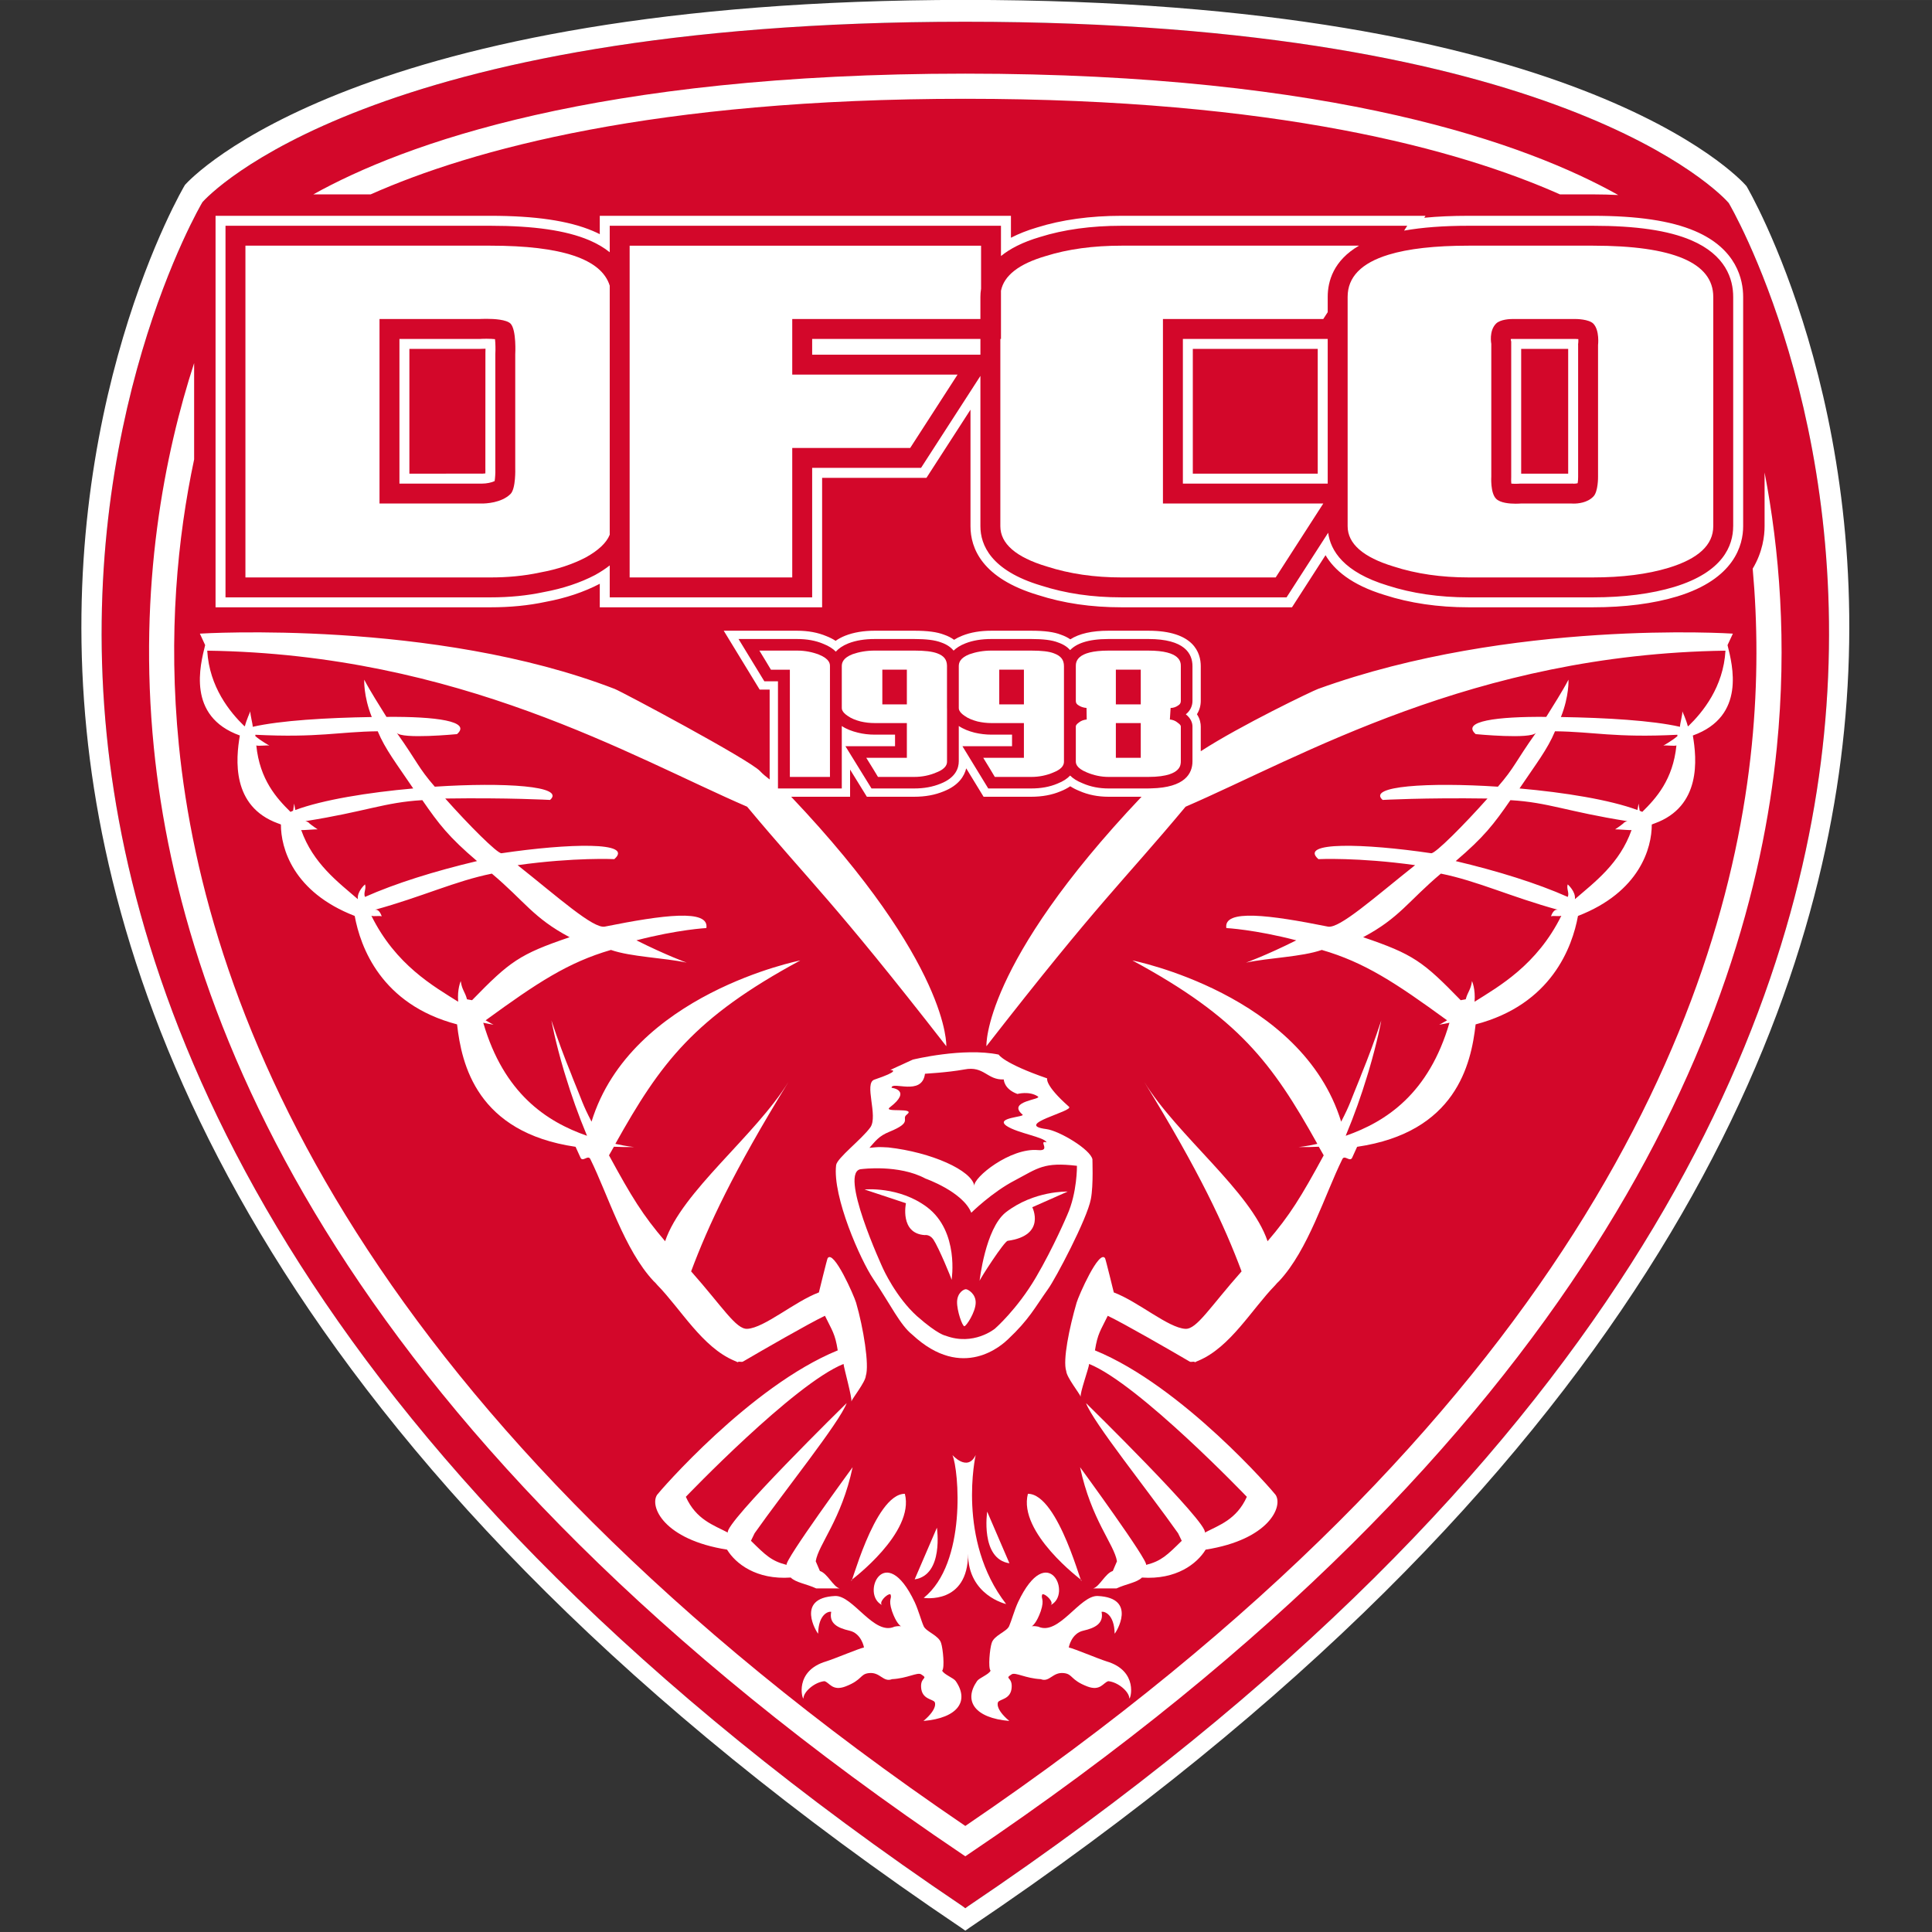
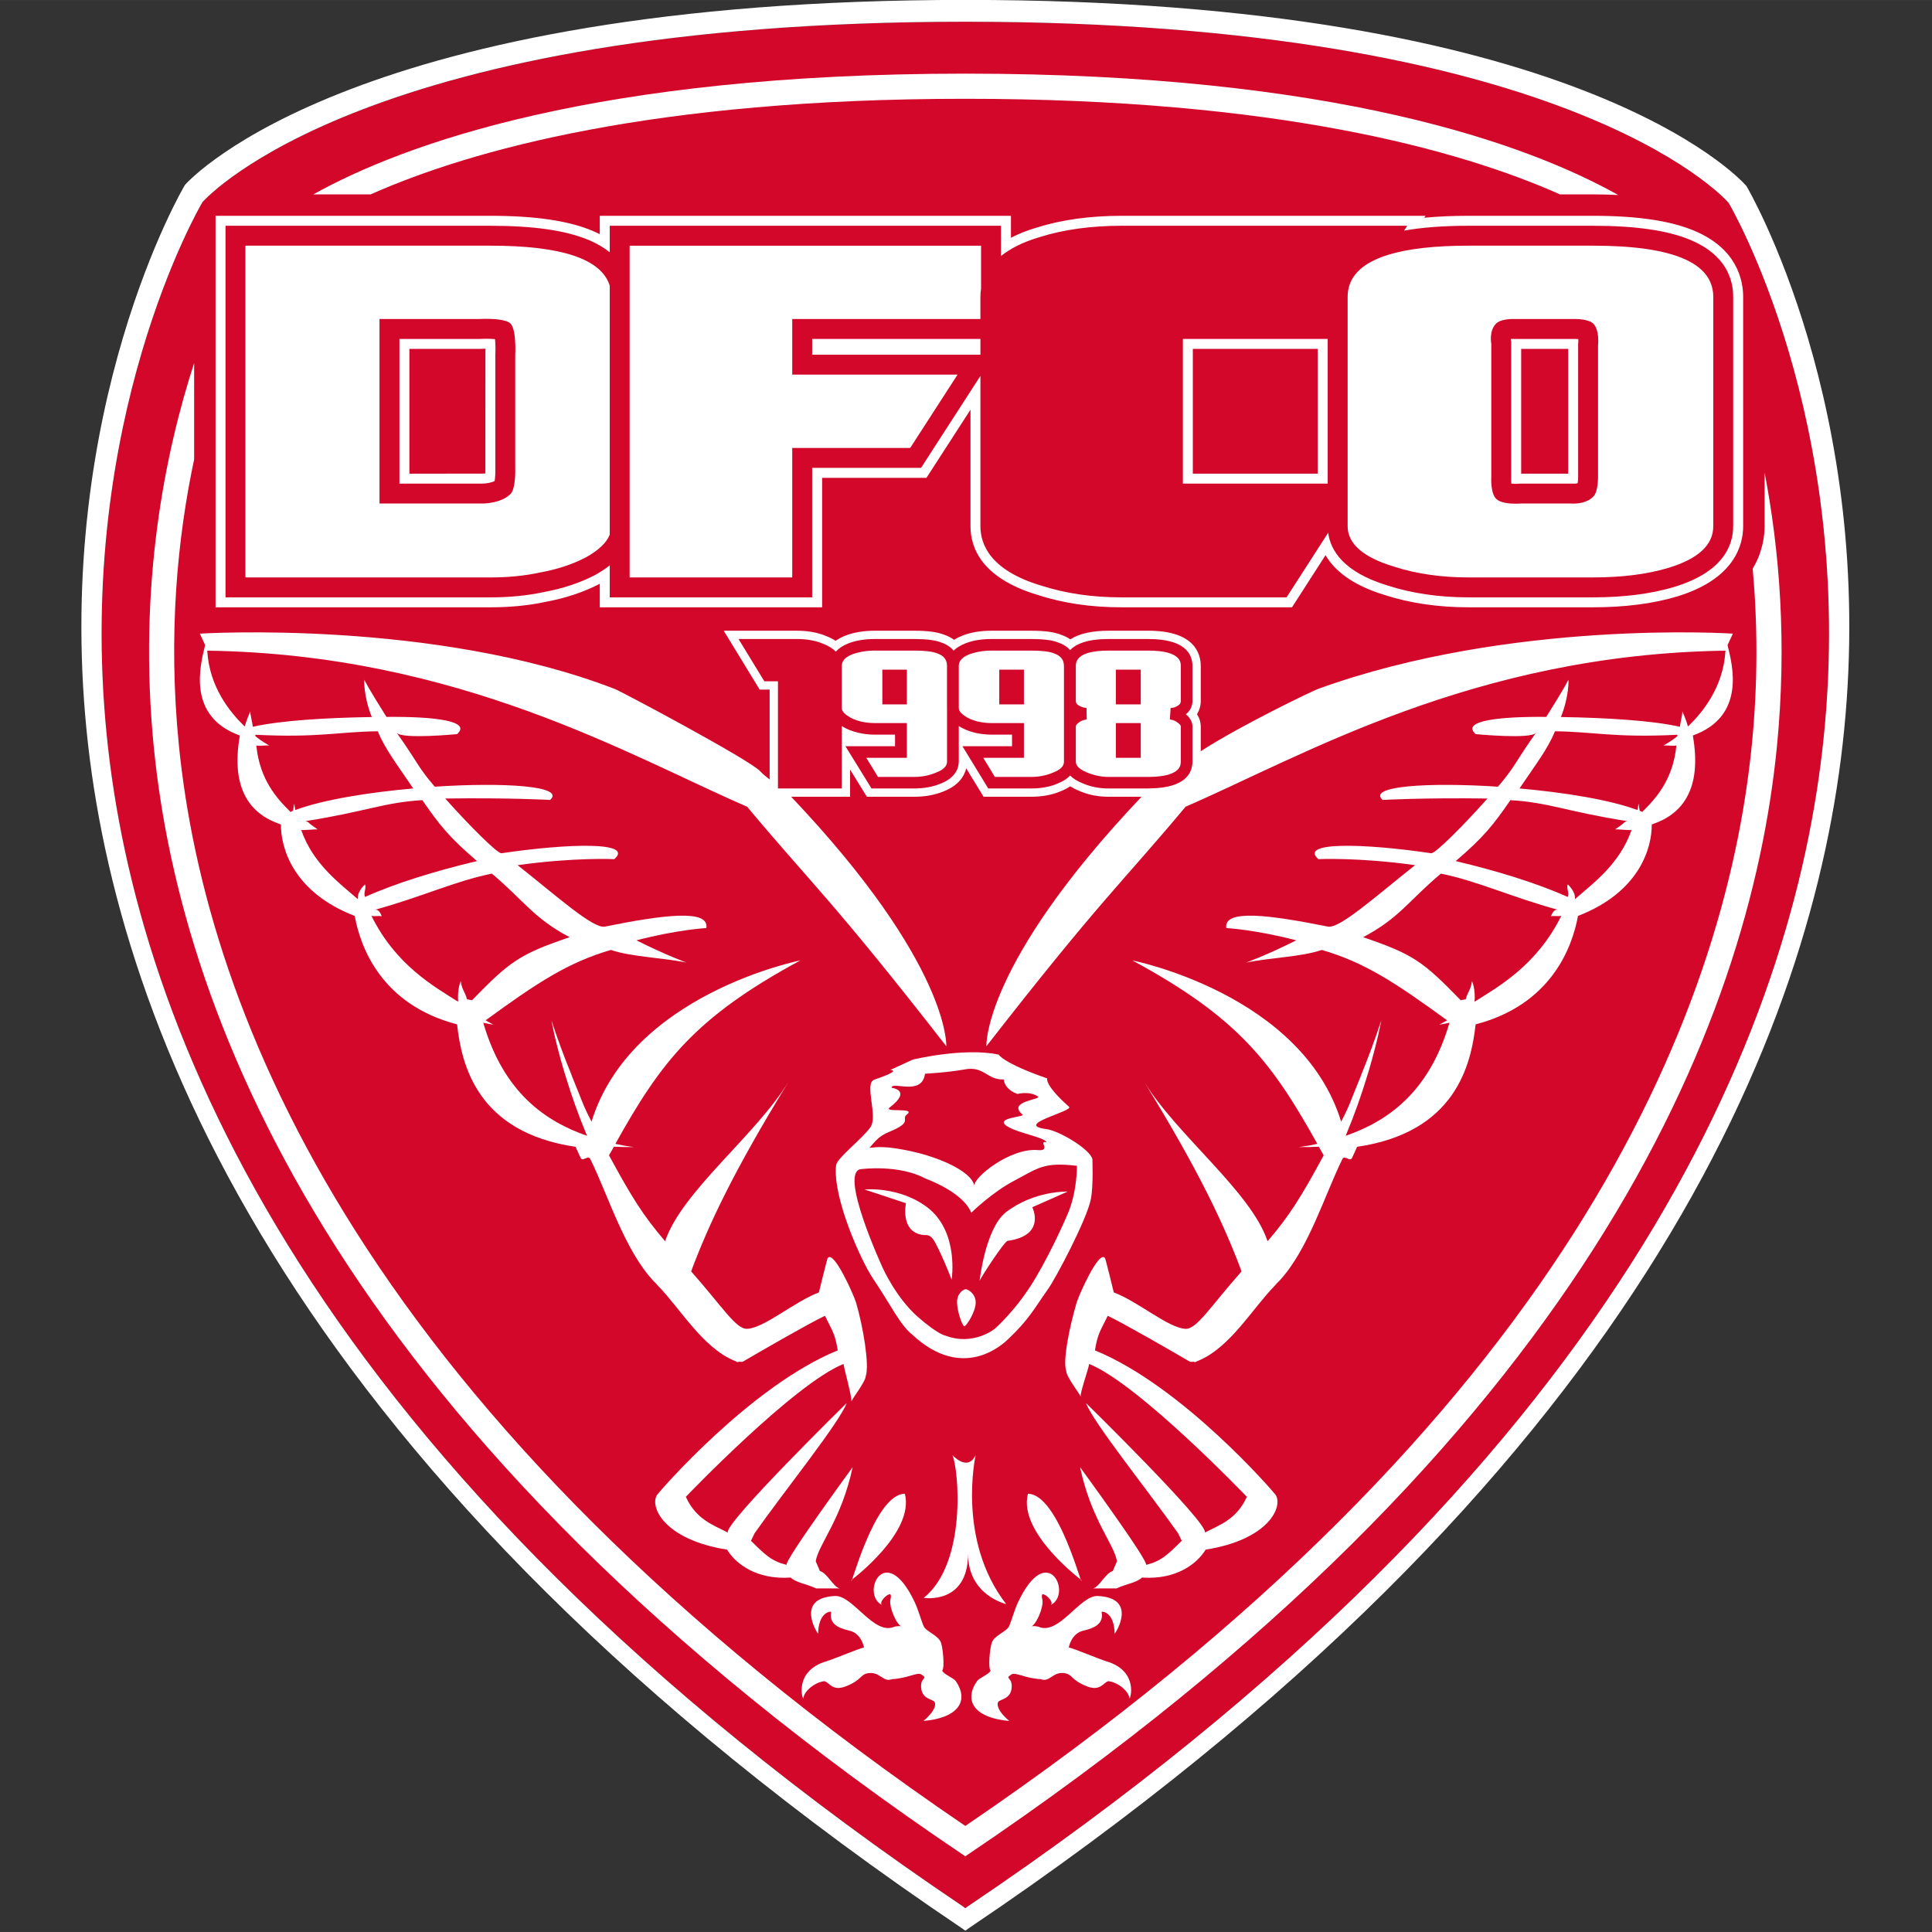
<svg xmlns="http://www.w3.org/2000/svg" id="svg3894" version="1.1" viewBox="0 0 132.292 132.29" height="132.292mm" width="132.292mm">
  <rect x="0" y="0" width="132.292" height="132.29" fill="#333333" stroke="none" />
  <defs id="defs3888" />
  <g transform="translate(249.452,-16.164)" id="layer1">
    <g id="g3" transform="matrix(0.326,0,0,0.326,-253.12,6.914)">
      <g id="fond">
        <path id="fondrouge" d="m 214.008,32.937 c -124.98,0 -158.821,36.321 -160.224,37.881 -0.391,0.629 -26.749,45.609 -20.122,111.932 6.109,61.131 42.235,153.383 179.766,245.997 l 0.579,0.437 0.594,-0.437 C 352.125,336.133 388.249,243.881 394.36,182.75 400.991,116.427 374.631,71.447 374.352,71 372.875,69.258 338.995,32.937 214.008,32.937 Z" style="fill:#d3072a" />
        <path id="contourext" d="m 378.096,67.478 -0.037,-0.047 -0.037,-0.045 C 376.631,65.789 342.342,28.353 214.008,28.353 86.265,28.353 51.545,65.602 50.112,67.196 49.766,67.705 22.643,113.914 29.44,181.85 c 6.237,62.452 43.146,156.786 183.604,251.367 l 0.965,0.676 0.968,-0.676 C 355.44,338.637 392.368,244.302 398.588,181.85 405.387,114.028 378.372,67.924 378.096,67.478 Z M 394.36,182.75 c -6.111,61.131 -42.234,153.383 -179.758,245.997 l -0.594,0.437 -0.579,-0.437 C 75.898,336.133 39.771,243.881 33.663,182.75 27.036,116.427 53.393,71.447 53.785,70.818 c 1.403,-1.56 35.244,-37.881 160.224,-37.881 124.988,0 158.867,36.321 160.343,38.063 0.279,0.447 26.639,45.427 20.008,111.75 z" style="fill:#ffffff" />
      </g>
      <g id="contour">
        <path id="contourbas" d="m 214.008,49.121 c 65.343,0 103.743,10.671 124.901,20.078 h 6.912 c 1.869,0 3.629,0.054 5.332,0.136 C 332.196,58.711 291.762,43.84 214.008,43.84 136.49,43.84 96.064,58.621 77.065,69.199 H 89.106 C 110.26,59.808 148.685,49.121 214.008,49.121 Z" style="fill:#ffffff" />
        <path id="contourhaut" d="M 381.891,127.608 V 138.9 c 0,2.003 -0.389,5.402 -2.498,8.912 1.01,11.263 1.146,23.688 -0.189,37.082 C 373.585,241.154 340.309,326.059 214.009,411.9 87.693,326.047 54.432,241.152 48.823,184.894 46.495,161.552 48.564,141.176 52.027,124.868 v -20.231 c -6.062,18.665 -11.854,46.756 -8.459,80.782 5.754,57.717 39.911,144.942 169.883,232.479 l 0.557,0.375 0.554,-0.375 c 129.976,-87.537 164.136,-174.763 169.897,-232.479 2.202,-22.094 0.53,-41.683 -2.568,-57.811 z" style="fill:#ffffff" />
      </g>
      <g id="grpchouette">
        <g id="tete">
          <path d="m 240.715,271.895 c -0.391,-2.084 -6.975,-6.011 -9.666,-6.362 -7.162,-0.914 5.908,-3.78 4.734,-4.702 -5.178,-4.575 -4.58,-5.951 -4.58,-5.951 -9.257,-3.199 -10.19,-4.999 -10.19,-4.999 -7.414,-1.538 -17.999,1.044 -18.038,1.058 -2.862,1.279 -4.195,1.948 -4.738,2.176 0.535,0.027 2.046,0.205 -3.326,2.025 -2.248,0.733 0.825,7.613 -0.838,10.008 -1.807,2.523 -7.021,6.461 -7.201,7.955 -0.793,6.619 5.141,19.978 7.811,23.912 3.677,5.459 5.62,9.657 8.204,11.709 10.631,9.896 18.979,2 20.07,0.973 4.502,-4.234 5.653,-6.678 8.457,-10.612 1.488,-2.036 8.195,-14.696 8.963,-18.862 0.586,-2.984 0.286,-8.621 0.338,-8.328 z m -42.65,-5.801 c 5.069,-2.07 2.356,-2.648 3.674,-3.625 2.041,-1.589 -5.088,-0.316 -3.596,-1.496 4.763,-3.649 0.38,-4.119 0.38,-4.119 -0.015,-1.51 6.4,1.849 7.014,-2.946 0.006,-0.026 4.54,-0.228 8.283,-0.904 4.153,-0.812 4.755,2.26 8.271,2.097 0,0 0,2.012 2.863,3.049 0,0 2.486,-0.674 4.278,0.512 1.082,0.669 -6.618,0.958 -3.206,3.816 0.629,0.527 -5.914,0.623 -3.328,2.396 2.327,1.545 7.949,2.318 8.371,3.447 -1.848,-0.516 1.037,1.881 -1.761,1.623 -5.835,-0.554 -13.672,5.783 -13.397,7.518 -0.535,-3.281 -9.084,-7.08 -18.079,-8.08 -2.226,-0.104 -1.703,-0.125 -3.96,0.083 1.287,-1.445 1.966,-2.472 4.193,-3.371 z m 37.331,17.523 c 0,0 -2.849,6.747 -6.575,13.089 -3.931,6.688 -8.588,10.739 -8.588,10.739 0,0 -4.471,3.707 -10.377,1.475 0,0 -1.54,-0.176 -5.999,-4.102 -4.423,-3.988 -7.112,-9.95 -7.112,-9.95 0,0 -9.626,-20.769 -4.508,-20.937 0,0 7.814,-1.029 13.403,1.991 0,0 7.846,2.761 9.624,7.175 0,0 4.393,-4.342 9.195,-6.818 4.818,-2.555 6.054,-3.867 12.998,-3.037 0.001,0 0.083,5.629 -2.061,10.375 z" id="path13" style="fill:#ffffff" />
          <path d="m 192.841,278.215 8.697,2.885 c 0,0 -1.354,6.375 3.97,6.694 0,0 1.005,-0.206 1.792,0.924 1.135,1.709 3.818,8.188 3.829,8.482 0,0 1.659,-10.136 -5.163,-15.28 -5.92,-4.438 -13.125,-3.705 -13.125,-3.705 z" id="path15" style="fill:#ffffff" />
          <path d="m 235.511,278.652 -7.433,3.287 c 0,0 3.002,5.938 -5.162,7.057 -0.746,0.104 -5.858,8.038 -5.908,8.418 0,0 1.195,-10.949 5.482,-14.383 5.966,-4.627 13.021,-4.379 13.021,-4.379 z" id="path17" style="fill:#ffffff" />
          <path d="m 216.187,302.061 c -0.048,1.916 -1.957,4.86 -2.383,4.877 -0.426,-0.019 -1.573,-3.246 -1.526,-5.166 0.075,-1.924 1.436,-2.623 1.862,-2.61 0.435,0.016 2.12,0.983 2.047,2.899 z" id="path19" style="fill:#ffffff" />
        </g>
        <g id="pattedroite">
          <path d="m 201.311,342.132 c -6.507,0 -11.604,20.778 -11.218,18.104 0,0 13.334,-9.944 11.218,-18.104 z" id="path22" style="fill:#ffffff" />
-           <path d="m 203.37,360.107 4.672,-10.851 c 0,0.001 1.493,9.93 -4.672,10.851 z" id="path24" style="fill:#ffffff" />
          <path d="m 205.218,389.846 c 7.25,-0.613 9.689,-4.187 6.766,-8.391 -0.452,-0.648 -2.477,-1.368 -2.833,-2.173 0.56,-0.607 0.153,-4.636 -0.217,-5.759 -0.448,-1.644 -3.156,-2.403 -3.674,-3.58 -0.523,-1.17 -1.091,-3.354 -1.889,-5.068 -6.258,-13.199 -11.527,-1.521 -6.758,0.671 -0.976,-0.446 0.847,-2.39 1.655,-2.325 0.446,0.926 -0.54,0.887 0.346,3.575 1.716,4.847 3.356,2.663 0.528,3.242 -4.303,1.987 -8.724,-6.61 -12.495,-6.437 -8.429,0.391 -3.797,7.754 -3.554,7.91 0.072,-4.139 2.208,-4.731 2.75,-4.589 -0.505,2.429 1.329,3.394 3.851,3.966 2.479,0.563 3.042,3.461 3.024,3.526 -1.098,0.224 -6.099,2.345 -7.924,2.917 -6.781,2.016 -5.022,8.027 -4.786,7.781 0.017,-1.398 2.327,-3.412 4.415,-3.621 1.08,0.293 1.642,2.158 4.42,1.109 3.609,-1.393 2.994,-2.588 4.912,-2.806 2.397,-0.271 2.987,2.002 4.859,1.275 3.205,-0.163 5.323,-1.507 6.104,-1.021 1.636,1.028 -0.107,0.455 0,2.678 0.128,2.645 2.514,2.48 2.875,3.187 0,0.004 0.736,1.31 -2.375,3.933 z" id="path26" style="fill:#ffffff" />
        </g>
        <g id="pattegauche">
          <path d="m 227.157,342.132 c 6.506,0 11.604,20.778 11.217,18.104 0,0 -13.334,-9.944 -11.217,-18.104 z" id="path29" style="fill:#ffffff" />
-           <path d="m 223.276,356.729 -4.673,-10.851 c 0,0 -1.492,9.929 4.673,10.851 z" id="path31" style="fill:#ffffff" />
          <path d="m 223.249,389.846 c -7.25,-0.613 -9.688,-4.187 -6.766,-8.391 0.451,-0.648 2.477,-1.368 2.833,-2.173 -0.56,-0.607 -0.151,-4.636 0.218,-5.759 0.447,-1.644 3.155,-2.403 3.674,-3.58 0.522,-1.17 1.092,-3.354 1.89,-5.068 6.258,-13.199 11.526,-1.521 6.758,0.671 0.976,-0.446 -0.847,-2.39 -1.655,-2.325 -0.445,0.926 0.54,0.887 -0.346,3.575 -1.716,4.847 -3.355,2.663 -0.527,3.242 4.303,1.987 8.725,-6.61 12.493,-6.437 8.431,0.391 3.798,7.754 3.556,7.91 -0.072,-4.139 -2.209,-4.731 -2.75,-4.589 0.504,2.429 -1.33,3.394 -3.852,3.966 -2.479,0.563 -3.042,3.461 -3.023,3.526 1.098,0.224 6.1,2.345 7.924,2.917 6.781,2.016 5.021,8.027 4.785,7.781 -0.017,-1.398 -2.326,-3.412 -4.414,-3.621 -1.08,0.293 -1.643,2.158 -4.42,1.109 -3.609,-1.393 -2.994,-2.588 -4.912,-2.806 -2.396,-0.271 -2.986,2.002 -4.858,1.275 -3.204,-0.163 -5.323,-1.507 -6.104,-1.021 -1.636,1.028 0.106,0.455 0,2.678 -0.127,2.645 -2.515,2.48 -2.875,3.187 -0.004,0.004 -0.74,1.31 2.371,3.933 z" id="path33" style="fill:#ffffff" />
        </g>
        <g id="chouettedate">
          <path d="m 375.231,161.463 c -0.197,-0.018 -46.65,-3.052 -87.139,11.615 -1.108,0.4 -16.25,7.643 -24.629,13.084 v -5.18 c 0,-0.597 -0.127,-1.574 -0.801,-2.59 0.521,-0.832 0.801,-1.788 0.801,-2.804 V 168.3 c 0,-2.784 -1.434,-7.451 -11.021,-7.451 h -8.354 c -3.465,0 -6.153,0.608 -8.022,1.81 -0.58,-0.393 -1.231,-0.717 -1.967,-0.971 -1.449,-0.571 -3.438,-0.839 -6.244,-0.839 H 219.5 c -2.35,0 -4.354,0.342 -6.121,1.041 -0.635,0.247 -1.207,0.538 -1.729,0.864 -0.607,-0.439 -1.299,-0.795 -2.063,-1.056 -1.49,-0.582 -3.49,-0.85 -6.297,-0.85 h -8.307 c -2.344,0 -4.426,0.349 -6.201,1.048 -0.75,0.299 -1.424,0.66 -2.014,1.078 -0.576,-0.381 -1.225,-0.711 -1.93,-0.984 -1.783,-0.754 -3.846,-1.141 -6.133,-1.141 h -15.438 l 7.547,12.364 h 2.098 v 18.882 c -0.77,-0.59 -1.484,-1.179 -2.008,-1.748 -2.166,-2.363 -29.035,-16.69 -30.535,-17.27 -37.946,-14.658 -86.941,-11.633 -87.136,-11.615 l 1.11,2.408 c -1.032,4.174 -3.927,14.967 7.288,18.987 -0.842,4.902 -1.808,14.898 8.021,18.461 0,0 0.424,0.144 0.604,0.234 -0.023,4.9 2.524,14.181 15.5,19.206 1.186,6.469 5.516,18.592 21.5,22.776 0.947,8.438 4.176,22.676 24.89,25.715 0.336,0.771 0.68,1.533 1.027,2.258 0.463,1.056 1.594,-0.668 2.082,0.338 3.688,7.482 7.148,19.05 13.266,25.599 0.283,0.27 0.574,0.539 0.818,0.86 4.949,5.076 9.41,13.021 16.125,15.865 0.248,0.099 0.467,0.185 0.709,0.328 0.412,-0.293 0.805,0.112 1.232,-0.188 3.885,-2.277 13.721,-7.949 17.121,-9.566 1.508,3.123 2.119,3.684 2.688,7.266 -18.393,7.504 -37.57,29.787 -37.938,30.334 -1.625,2.416 1.342,9.406 14.688,11.518 1.791,2.943 6.145,6.367 13.375,5.863 1.066,1.066 3.367,1.351 5.338,2.279 h 4.908 c -1.361,-0.377 -2.52,-3.152 -4.121,-3.658 l -0.875,-2.039 c 0.563,-3.551 5.41,-8.725 7.75,-19.758 0,0 -14.488,19.797 -13.859,20.52 -3.207,-0.813 -4.414,-2.032 -7.498,-5.063 l 0.768,-1.584 c 6.164,-8.76 17.879,-23.318 19.338,-27.342 0,0 -25.852,25.342 -24.955,27.203 -2.992,-1.574 -6.654,-2.703 -8.826,-7.514 0,0 22.68,-23.705 33.123,-27.908 0.1,0.967 1.844,7.127 1.639,7.885 0.242,-0.697 2.953,-4.074 3.039,-5.373 0.762,-2.275 -0.502,-10.09 -2.039,-15.377 -0.432,-1.484 -4.729,-11.25 -5.979,-9.342 -0.129,0.197 -1.834,7.182 -1.834,7.182 -5.135,1.932 -11.439,7.455 -15.041,7.648 -2.375,0.127 -5.15,-4.563 -11.799,-12.068 3.576,-9.576 8.852,-20.947 20.461,-39.813 -6.961,11.313 -22.426,23.061 -25.922,33.481 -4.693,-5.479 -7.021,-9.272 -11.789,-18.041 0.352,-0.633 0.695,-1.197 1.035,-1.808 1.354,0.063 2.762,0.091 4.27,0.07 0,0 -1.539,-0.125 -3.969,-0.674 9.531,-17.063 16.523,-26.461 38.852,-38.526 0,0 -35.598,7.012 -43.855,33.866 -1.957,-3.787 -1.92,-4.248 -3.781,-8.729 -0.152,-0.418 -0.328,-0.783 -0.469,-1.212 -1.441,-3.526 -2.846,-7.303 -4.172,-11.313 0,0 0.762,4.298 2.662,10.687 0.123,0.406 0.275,0.881 0.402,1.297 1.111,3.648 2.563,7.814 4.412,12.236 -8.533,-2.966 -17.474,-8.89 -21.796,-23.742 0.711,0.149 1.428,0.295 2.16,0.408 0,0 -0.609,-0.293 -1.666,-0.918 10.867,-7.923 17.349,-12.178 26.322,-14.785 4.248,1.475 11.014,1.625 15.914,2.666 0,0 -4.164,-1.485 -10.557,-4.684 8.744,-2.274 14.691,-2.578 14.691,-2.578 0.648,-4.052 -9.158,-2.75 -21.334,-0.305 -2.412,0.484 -9.787,-6.144 -18.312,-12.908 12.027,-1.674 20.306,-1.262 20.306,-1.262 4.275,-3.719 -9.648,-3.318 -23.691,-1.24 -0.844,0.125 -6.95,-6.012 -11.816,-11.492 13.275,-0.195 22.015,0.296 22.015,0.296 3.336,-2.927 -9.599,-3.737 -24.212,-2.782 -3.523,-4.051 -3.59,-5.121 -7.998,-11.334 1.011,1.424 12.665,0.291 12.665,0.291 3.09,-2.709 -4.405,-3.713 -14.82,-3.619 -1.436,-2.334 -3.372,-5.32 -4.667,-7.818 0,0 -0.188,3.414 1.586,7.848 -9.51,0.152 -19.164,0.722 -25.003,2.053 -0.003,-0.655 -0.561,-2.572 -0.5,-3.251 0,0 -0.831,1.828 -1.144,3.101 l -0.106,0.022 c -3.057,-2.96 -7.367,-8.23 -7.808,-15.864 52.973,0.759 89.128,22.298 113.4,32.775 13.486,16.152 17.738,19.359 41.836,50.309 0,0 0.889,-17.103 -32.58,-52.395 h 12.369 v -5.713 l 3.523,5.708 h 9.959 c 2.305,0 4.33,-0.37 6.178,-1.132 3.174,-1.257 4.342,-3.23 4.734,-4.835 l 3.645,5.967 h 10.006 c 2.297,0 4.377,-0.388 6.129,-1.13 0.774,-0.299 1.463,-0.66 2.07,-1.074 0.569,0.374 1.217,0.704 1.93,0.99 1.83,0.806 3.886,1.214 6.104,1.214 h 6.939 c -33.473,35.296 -32.584,52.4 -32.584,52.4 24.098,-30.95 28.35,-34.157 41.836,-50.309 24.271,-10.478 60.428,-32.017 113.4,-32.775 -0.441,7.634 -4.752,12.904 -7.809,15.864 l -0.107,-0.022 c -0.313,-1.272 -1.143,-3.101 -1.143,-3.101 0.061,0.679 -0.496,2.596 -0.5,3.251 -5.838,-1.331 -15.492,-1.9 -25.004,-2.053 1.771,-4.434 1.588,-7.848 1.588,-7.848 -1.297,2.498 -3.232,5.484 -4.668,7.818 -10.414,-0.094 -17.91,0.91 -14.82,3.619 0,0 11.654,1.133 12.666,-0.291 -4.41,6.213 -4.475,7.283 -8,11.334 -14.611,-0.955 -27.547,-0.145 -24.211,2.782 0,0 8.74,-0.491 22.016,-0.296 -4.867,5.48 -10.973,11.617 -11.818,11.492 -14.041,-2.078 -27.965,-2.479 -23.688,1.24 0,0 8.278,-0.412 20.308,1.262 -8.525,6.765 -15.9,13.393 -18.314,12.908 -12.176,-2.445 -21.981,-3.747 -21.334,0.305 0,0 5.947,0.304 14.691,2.578 -6.393,3.198 -10.557,4.684 -10.557,4.684 4.9,-1.041 11.666,-1.191 15.914,-2.666 8.973,2.606 15.455,6.862 26.322,14.785 -1.057,0.625 -1.666,0.918 -1.666,0.918 0.73,-0.113 1.447,-0.259 2.16,-0.408 -4.322,14.854 -13.266,20.776 -21.797,23.742 1.85,-4.422 3.301,-8.588 4.412,-12.236 0.127,-0.416 0.275,-0.891 0.4,-1.297 1.9,-6.389 2.662,-10.687 2.662,-10.687 -1.326,4.013 -2.73,7.787 -4.172,11.314 -0.141,0.428 -0.315,0.793 -0.471,1.211 -1.861,4.481 -1.822,4.942 -3.781,8.729 -8.256,-26.854 -43.854,-33.866 -43.854,-33.866 22.328,12.065 29.32,21.463 38.852,38.526 -2.43,0.549 -3.969,0.674 -3.969,0.674 1.508,0.021 2.916,-0.008 4.27,-0.07 0.341,0.609 0.685,1.175 1.035,1.808 -4.768,8.769 -7.096,12.563 -11.789,18.041 -3.496,-10.422 -18.961,-22.17 -25.922,-33.481 11.609,18.864 16.885,30.235 20.461,39.813 -6.647,7.506 -9.424,12.195 -11.799,12.068 -3.602,-0.193 -9.906,-5.717 -15.041,-7.648 0,0 -1.705,-6.984 -1.834,-7.182 -1.25,-1.908 -5.547,7.856 -5.979,9.342 -1.537,5.287 -2.936,12.102 -2.174,14.377 0.086,1.299 2.797,4.676 3.037,5.373 -0.203,-0.758 1.676,-5.918 1.774,-6.885 10.443,4.203 33.123,27.908 33.123,27.908 -2.172,4.811 -5.834,5.938 -8.825,7.514 0.896,-1.861 -24.955,-27.203 -24.955,-27.203 1.459,4.023 13.174,18.582 19.338,27.342 l 0.768,1.584 c -3.084,3.029 -4.291,4.248 -7.498,5.063 0.629,-0.723 -13.859,-20.52 -13.859,-20.52 2.34,11.033 7.188,16.207 7.75,19.758 l -0.875,2.039 c -1.602,0.506 -2.76,3.281 -4.121,3.658 h 4.908 c 1.971,-0.93 4.271,-1.213 5.338,-2.279 7.23,0.504 11.584,-2.92 13.375,-5.863 13.346,-2.11 16.313,-9.102 14.688,-11.518 -0.367,-0.547 -19.545,-22.83 -37.938,-30.334 0.568,-3.582 1.18,-4.143 2.688,-7.266 3.399,1.617 13.235,7.289 17.121,9.566 0.428,0.303 0.819,-0.104 1.231,0.188 0.242,-0.146 0.461,-0.229 0.709,-0.328 6.715,-2.844 11.176,-10.789 16.125,-15.864 0.244,-0.322 0.535,-0.593 0.818,-0.861 6.117,-6.549 9.578,-18.115 13.266,-25.598 0.486,-1.007 1.617,0.717 2.082,-0.339 0.346,-0.725 0.691,-1.485 1.027,-2.258 20.715,-3.039 23.943,-17.274 24.891,-25.715 15.984,-4.185 20.314,-16.307 21.5,-22.776 12.975,-5.025 15.521,-14.306 15.5,-19.206 0.18,-0.091 0.604,-0.234 0.604,-0.234 9.828,-3.563 8.861,-13.559 8.021,-18.461 11.215,-4.021 8.318,-14.813 7.287,-18.987 z m -244.337,63.764 c -10.53,3.58 -12.551,5.072 -20.489,13.231 l -1.063,-0.19 c -0.417,-1.597 -1.069,-1.988 -1.313,-3.824 0,0 -0.759,1.639 -0.54,4.336 -5.151,-3.242 -13.111,-7.715 -18.229,-18.06 0.568,0.202 1.593,-0.066 2.164,0.126 0,0 -0.448,-1.648 -1.5,-1.359 10.048,-2.761 16.94,-6.063 24.641,-7.616 6.918,5.828 8.66,9.283 16.329,13.356 z m -19.449,-15.992 c -8.918,2.116 -17.059,4.651 -23.535,7.529 -0.363,-0.886 0.318,-1.672 0.016,-2.634 0,0 -1.723,1.491 -1.51,3.105 -4.154,-3.583 -9.422,-7.497 -11.902,-14.527 0.247,0.089 3.198,-0.189 3.454,-0.135 0,0 -1.208,-0.803 -1.75,-1.275 -0.054,-0.172 -0.673,-0.473 -0.853,-0.443 12.837,-2.029 16.572,-3.95 24.595,-4.417 3.522,5.094 5.544,7.724 11.485,12.797 z M 90.59,181.971 c 1.588,3.808 3.969,6.836 7.457,12.01 -9.441,0.834 -18.987,2.38 -24.765,4.529 -0.103,-0.441 -0.174,-0.917 -0.222,-1.352 0,0 -0.129,0.58 -0.25,1.502 -0.176,0.068 -0.359,0.172 -0.549,0.239 -2.914,-2.87 -6.449,-6.765 -7.174,-13.952 0.508,0.179 2.17,-0.089 2.755,0.035 0,0 -1.95,-1.084 -2.972,-2.012 -0.009,-0.078 0.07,-0.265 -0.009,-0.269 13.315,0.666 17.597,-0.642 25.729,-0.73 z m 153.498,12.011 c -1.862,0 -3.731,-0.33 -5.434,-1.084 -1.197,-0.472 -2.039,-1.035 -2.631,-1.627 -0.588,0.629 -1.443,1.22 -2.674,1.697 -1.629,0.691 -3.467,1.014 -5.496,1.014 h -9.027 l -5.422,-8.873 c 0,0 8.592,0 10.42,0 0,-0.896 0,-1.486 0,-2.43 -1.484,0 -4.324,0 -4.324,0 -1.172,0 -2.391,-0.146 -3.52,-0.413 -1.252,-0.318 -2.4,-0.763 -3.344,-1.408 v 7.413 c 0,1.453 -0.672,3.459 -3.809,4.697 -1.684,0.691 -3.516,1.014 -5.537,1.014 h -8.986 l -5.479,-8.873 c 0,0 8.594,0 10.422,0 0,-0.896 0,-1.486 0,-2.43 -1.486,0 -4.264,0 -4.264,0 -1.234,0 -2.445,-0.146 -3.512,-0.413 -1.309,-0.317 -2.461,-0.759 -3.408,-1.401 v 13.119 h -12.629 -0.777 c 0,0 0,-0.213 0,-0.584 0,-3.324 0,-19.961 0,-21.927 -0.982,0 -2.863,0 -2.863,0 l -5.42,-8.88 h 12.332 c 2.02,0 3.846,0.323 5.453,1.002 1.207,0.469 2.059,1.041 2.648,1.65 0.58,-0.644 1.418,-1.247 2.627,-1.732 1.605,-0.633 3.492,-0.92 5.549,-0.92 h 8.307 c 2.465,0 4.344,0.217 5.664,0.729 1.213,0.421 2.031,1.028 2.592,1.711 0.576,-0.563 1.369,-1.089 2.467,-1.521 1.598,-0.633 3.426,-0.92 5.486,-0.92 h 8.354 c 2.475,0 4.363,0.217 5.637,0.729 1.158,0.396 1.973,0.96 2.539,1.599 1.277,-1.338 3.693,-2.328 8.059,-2.328 h 8.354 c 7.654,0 9.279,3.074 9.279,5.706 v 7.289 c 0,1.117 -0.496,2.107 -1.394,2.823 1.103,0.875 1.394,1.849 1.394,2.57 v 6.322 0.967 c 0,2.561 -1.554,5.531 -8.671,5.695 -0.204,0.005 -0.396,0.016 -0.608,0.016 h -8.354 z m 76.887,44.795 c 0.221,-2.696 -0.541,-4.336 -0.541,-4.336 -0.24,1.836 -0.895,2.229 -1.313,3.824 l -1.063,0.191 c -7.938,-8.159 -9.959,-9.651 -20.49,-13.231 7.67,-4.072 9.412,-7.527 16.33,-13.357 7.699,1.553 14.592,4.855 24.639,7.616 -1.051,-0.289 -1.5,1.359 -1.5,1.359 0.572,-0.192 1.598,0.076 2.166,-0.126 -5.117,10.346 -13.078,14.819 -18.228,18.06 z m 21.074,-21.541 c 0.213,-1.614 -1.512,-3.105 -1.512,-3.105 -0.303,0.962 0.381,1.748 0.018,2.634 -6.477,-2.878 -14.615,-5.413 -23.537,-7.529 5.943,-5.073 7.967,-7.703 11.486,-12.797 8.021,0.467 11.758,2.388 24.594,4.417 -0.18,-0.029 -0.797,0.271 -0.852,0.443 -0.543,0.473 -1.75,1.275 -1.75,1.275 0.256,-0.055 3.207,0.224 3.455,0.135 -2.48,7.03 -7.745,10.944 -11.902,14.527 z m 21.545,-34.265 c -1.02,0.928 -2.973,2.012 -2.973,2.012 0.586,-0.124 2.248,0.144 2.754,-0.035 -0.723,7.188 -4.258,11.082 -7.172,13.952 -0.189,-0.067 -0.375,-0.171 -0.549,-0.239 -0.121,-0.922 -0.25,-1.502 -0.25,-1.502 -0.049,0.435 -0.119,0.91 -0.223,1.352 -5.777,-2.149 -15.322,-3.695 -24.764,-4.529 3.488,-5.174 5.867,-8.202 7.457,-12.01 8.131,0.088 12.412,1.396 25.727,0.731 -0.075,0.003 10e-4,0.19 -0.007,0.268 z" id="path36" style="fill:#ffffff" />
          <path d="m 210.161,168.299 c 0,-0.027 0.002,-0.055 0.002,-0.083 -0.026,-1.292 -0.635,-2.087 -2.032,-2.609 -1.074,-0.406 -2.674,-0.584 -4.839,-0.584 h -8.307 c -1.784,0 -3.328,0.293 -4.673,0.764 -2.026,0.792 -2.247,1.826 -2.247,2.512 v 0.002 8.76 c 0,0.208 0,0.861 1.25,1.687 0.738,0.528 1.633,0.878 2.706,1.163 0.965,0.221 1.917,0.337 2.964,0.337 h 6.746 v 7.292 c 0,0 -5.909,0 -8.529,0 1.04,1.62 2.048,3.353 2.463,4.018 1.143,0 7.628,0 7.628,0 1.665,0 3.195,-0.324 4.572,-0.912 2.303,-0.872 2.303,-1.937 2.303,-2.374 v -11.107 c -0.001,-0.035 -0.007,-0.067 -0.007,-0.103 z m -8.43,8.024 h -5.152 v -7.292 h 5.152 z" id="path38" style="fill:#ffffff" />
-           <path d="m 183.26,165.864 c -1.356,-0.521 -2.888,-0.839 -4.55,-0.839 0,0 -5.255,0 -7.955,0 0.985,1.626 2.05,3.351 2.425,4.012 0.863,0 3.976,0 3.976,0 0,0 0,20.326 0,22.522 1.661,0 6.752,0 8.422,0 0,-2.211 0,-23.258 0,-23.258 0,-0.433 0,-1.5 -2.318,-2.437 z" id="path40" style="fill:#ffffff" />
+           <path d="m 183.26,165.864 z" id="path40" style="fill:#ffffff" />
          <path d="m 232.642,165.608 c -1.006,-0.406 -2.604,-0.584 -4.787,-0.584 h -8.353 c -1.729,0 -3.278,0.293 -4.611,0.764 -2.037,0.792 -2.252,1.826 -2.252,2.512 v 8.762 c 0,0.208 0,0.861 1.25,1.687 0.727,0.528 1.638,0.878 2.688,1.163 0.979,0.221 1.945,0.337 2.926,0.337 h 6.813 v 7.292 c 0,0 -5.978,0 -8.542,0 0.989,1.62 2.055,3.353 2.434,4.018 1.182,0 7.646,0 7.646,0 1.672,0 3.209,-0.324 4.596,-0.912 2.281,-0.872 2.281,-1.937 2.281,-2.374 v -19.972 c 0.001,-1.345 -0.645,-2.16 -2.089,-2.693 z m -6.325,10.715 h -5.179 v -7.292 h 5.179 z" id="path42" style="fill:#ffffff" />
          <path d="m 256.883,191.009 c 1.603,-0.524 2.134,-1.323 2.305,-1.966 0.083,-0.312 0.087,-0.587 0.087,-0.772 v -7.289 c 0,-0.1 0,-0.374 -0.687,-0.838 -0.455,-0.385 -1.002,-0.578 -1.611,-0.653 l 0.154,-2.417 c 0.606,0 1.15,-0.21 1.6,-0.535 0.4,-0.239 0.544,-0.557 0.544,-0.95 V 168.3 c 0,-0.799 0,-3.275 -6.831,-3.275 h -8.354 c -6.868,0 -6.868,2.477 -6.868,3.275 v 7.289 c 0,0.277 0.055,0.633 0.584,0.938 0.385,0.268 0.969,0.49 1.664,0.547 l 0.038,2.417 c -0.646,0.082 -1.184,0.259 -1.641,0.635 -0.646,0.445 -0.646,0.736 -0.646,0.856 v 7.289 c 0,0.381 0,1.402 2.337,2.349 1.445,0.602 2.961,0.938 4.531,0.938 h 8.354 c 2.024,-0.001 3.436,-0.222 4.44,-0.549 z m -6.024,-3.47 h -5.229 v -7.292 h 5.229 z m 0,-11.216 h -5.229 v -7.292 h 5.229 z" id="path44" style="fill:#ffffff" />
          <path d="m 222.583,365.288 c -10.438,-13.476 -6.395,-31.294 -6.395,-31.294 -1.729,3.605 -4.883,0 -4.883,0 1.338,3.104 3.063,22.688 -6.031,30 0,0 9.311,1.501 9.311,-9.273 0.001,8.772 7.998,10.567 7.998,10.567 z" id="path46" style="fill:#ffffff" />
        </g>
      </g>
      <g id="typodfco">
        <path d="M 114.258,79.973 H 62.801 v 69.686 h 51.457 c 3.613,0 7.072,-0.316 10.407,-1.034 3.692,-0.673 6.886,-1.745 9.614,-3.168 2.681,-1.484 4.358,-3.073 5.042,-4.77 V 88.373 c -1.74,-5.604 -10.076,-8.4 -25.063,-8.4 z m 4.227,52.153 c -1.916,1.905 -5.273,2.008 -5.979,2.008 -0.087,0 -0.133,0 -0.133,0 H 90.965 V 95.375 h 21.058 c 0,0 0.584,-0.035 1.411,-0.035 1.621,0 4.17,0.143 5.051,0.999 1.284,1.331 0.99,6.494 0.99,6.494 v 23.919 c 0,0 0.152,4.234 -0.99,5.374 z" id="path49" style="fill:#ffffff" />
        <polygon points="181.841,102.869 212.381,102.869 217.181,102.869 217.181,99.562 181.841,99.562 " id="polygon51" style="fill:#ffffff" />
        <path d="m 143.503,87.736 v 53.654 8.268 h 34.154 V 122.46 h 24.775 l 9.949,-15.408 H 177.657 V 95.375 h 39.523 v -4.646 c 0,-0.548 0.044,-1.122 0.138,-1.712 v -9.044 h -73.815 z" id="path53" style="fill:#ffffff" />
        <path d="m 113.434,99.524 c -0.666,0 -1.144,0.028 -1.144,0.028 l -0.134,0.01 h -0.133 -16.872 v 30.388 h 17.221 l 0.032,-10e-4 0.101,0.002 c 0.956,0 2.025,-0.225 2.641,-0.529 0.108,-0.633 0.173,-1.686 0.147,-2.519 l -0.001,-0.075 v -0.076 -23.919 -0.12 l 0.007,-0.121 c 0.05,-0.876 0.021,-2.096 -0.073,-2.984 -0.441,-0.046 -1.035,-0.084 -1.792,-0.084 z m -0.224,2.952 -0.011,24.276 0.005,0.22 c 0.007,0.267 0.006,0.555 -0.006,0.838 -0.209,0.028 -0.431,0.047 -0.648,0.051 l -0.24,-0.006 -15.069,0.006 v -26.208 h 14.782 l 0.389,-0.013 c 0.024,0 0.349,-0.018 0.818,-0.024 10e-4,0.307 -0.006,0.602 -0.02,0.86 z" id="path55" style="fill:#ffffff" />
        <path d="m 342.139,99.562 h -0.016 -0.023 -12.932 -0.043 l -0.074,-0.003 -0.037,-10e-4 c -0.145,0 -0.295,0.007 -0.434,0.02 0.002,0.082 0.01,0.162 0.014,0.234 l 0.076,0.299 v 0.488 27.884 0.117 l -0.004,0.139 c -0.023,0.367 -0.01,0.82 0.027,1.207 0.244,0.025 0.547,0.043 0.912,0.043 0.396,0 0.678,-0.021 0.678,-0.021 l 0.18,-0.018 h 0.186 10.727 l 0.129,-0.014 0.23,0.028 c 0.02,0.004 0.047,0.004 0.072,0.004 0.332,0 0.621,-0.048 0.824,-0.102 0.061,-0.391 0.104,-0.912 0.096,-1.319 v -0.032 -0.033 -27.61 l -0.01,-0.185 0.035,-0.285 c 0.025,-0.241 0.031,-0.536 0.016,-0.807 -0.221,-0.02 -0.439,-0.033 -0.629,-0.033 z m -1.5,28.298 h -9.875 v -26.208 h 9.875 z" id="path57" style="fill:#ffffff" />
        <path d="m 367.225,76.884 c -5.041,-2.144 -12.047,-3.185 -21.404,-3.185 h -26.088 c -3.443,0 -6.527,0.138 -9.332,0.412 l 0.268,-0.412 h -63.846 c -6.59,0 -12.568,0.828 -17.732,2.446 -2.045,0.603 -3.877,1.327 -5.498,2.165 V 73.699 H 137.23 v 3.857 c -0.47,-0.239 -0.958,-0.465 -1.46,-0.678 -5.059,-2.14 -12.096,-3.179 -21.513,-3.179 h -57.73 v 82.233 h 57.731 c 4.19,0 8.005,-0.376 11.603,-1.145 4.215,-0.78 8.025,-2.048 11.37,-3.796 v 4.94 h 46.701 v -27.196 h 21.917 l 9.247,-14.313 V 138.9 c 0,4.654 2.455,10.938 14.154,14.447 5.412,1.739 11.162,2.584 17.572,2.584 h 35.803 l 7.045,-10.945 c 1.801,3.074 5.408,6.233 12.402,8.355 5.307,1.719 11.248,2.59 17.66,2.59 h 26.088 c 6.742,0 12.715,-0.769 17.748,-2.292 12.021,-3.674 13.822,-10.811 13.822,-14.739 V 90.729 c 0.001,-3.562 -1.323,-10.096 -10.165,-13.845 z m 8.068,62.016 c 0,4.093 -2.139,9.623 -12.336,12.739 -4.834,1.462 -10.598,2.204 -17.139,2.204 H 319.73 c -6.193,0 -11.92,-0.838 -17.021,-2.488 -9.235,-2.803 -11.986,-7.34 -12.487,-11.082 l -7.499,11.647 -1.24,1.922 H 279.2 246.823 c -6.191,0 -11.729,-0.813 -16.936,-2.487 -10.499,-3.149 -12.706,-8.512 -12.706,-12.455 v -31.569 l -1.284,1.989 -9.952,15.407 -1.233,1.916 h -2.279 -20.592 v 23.016 4.184 h -4.183 -34.154 -4.183 v -4.184 -2.528 c -0.881,0.694 -1.883,1.357 -3.018,1.984 l -0.043,0.024 -0.043,0.024 c -3.116,1.626 -6.727,2.826 -10.735,3.567 -3.509,0.749 -7.18,1.112 -11.223,1.112 H 62.801 58.618 v -4.184 -69.685 -4.181 h 4.183 51.457 c 9.129,0 15.901,0.985 20.699,3.013 1.775,0.751 3.206,1.619 4.364,2.553 v -1.385 -4.181 h 4.183 73.815 4.18 v 4.181 2.179 c 1.879,-1.525 4.508,-2.918 8.187,-3.999 4.991,-1.568 10.765,-2.361 17.14,-2.361 h 52.326 7.682 l -0.658,1.019 c 3.785,-0.676 8.266,-1.019 13.561,-1.019 h 26.088 c 9.068,0 15.807,0.985 20.592,3.016 7.34,3.116 8.881,8.201 8.881,11.921 V 138.9 Z" id="path59" style="fill:#ffffff" />
        <path d="m 345.821,79.973 h -26.088 c -7.105,0 -12.705,0.638 -16.834,1.9 -5.706,1.745 -8.585,4.688 -8.585,8.855 v 4.44 34.781 3.965 4.985 c 0,3.649 3.214,6.514 9.651,8.46 4.762,1.549 10.043,2.298 15.768,2.298 h 26.088 c 6.148,0 11.467,-0.673 15.922,-2.024 6.23,-1.903 9.369,-4.799 9.369,-8.734 v -48.17 c 0,-7.182 -8.457,-10.756 -25.291,-10.756 z m 0.09,52.708 c -1.27,1.312 -3.236,1.466 -4.104,1.466 -0.271,0 -0.434,-0.013 -0.434,-0.013 h -10.727 c 0,0 -0.43,0.037 -1.041,0.037 -1.242,0 -3.25,-0.151 -4.113,-1.046 -1.229,-1.227 -1.004,-4.643 -1.004,-4.643 v -27.884 c 0,0 -0.541,-2.717 1.004,-4.259 0.918,-0.9 2.947,-0.964 3.521,-0.964 0.102,0 0.154,0 0.154,0 H 342.1 c 0,0 0.012,0 0.025,0 0.256,0 2.813,0.025 3.785,0.964 1.377,1.417 1,4.533 1,4.533 v 27.61 c 0.003,0 0.051,3.194 -0.999,4.199 z" id="path61" style="fill:#ffffff" />
-         <path d="m 246.823,79.973 c -5.916,0 -11.246,0.711 -15.921,2.18 -5.64,1.651 -8.762,4.085 -9.403,7.293 v 5.929 4.187 h -0.131 V 138.9 c 0,3.649 3.25,6.514 9.764,8.46 4.801,1.549 10.006,2.298 15.691,2.298 H 279.2 l 9.998,-15.524 H 255.52 V 95.375 h 33.678 l 0.93,-1.438 v -3.209 c 0,-3.288 1.215,-7.639 6.578,-10.756 z" id="path63" style="fill:#ffffff" />
        <path d="m 259.708,99.562 v 30.388 h 29.49 0.93 V 99.562 h -0.93 z m 28.326,28.298 h -26.24 v -26.208 h 26.24 z" id="path65" style="fill:#ffffff" />
      </g>
    </g>
  </g>
</svg>